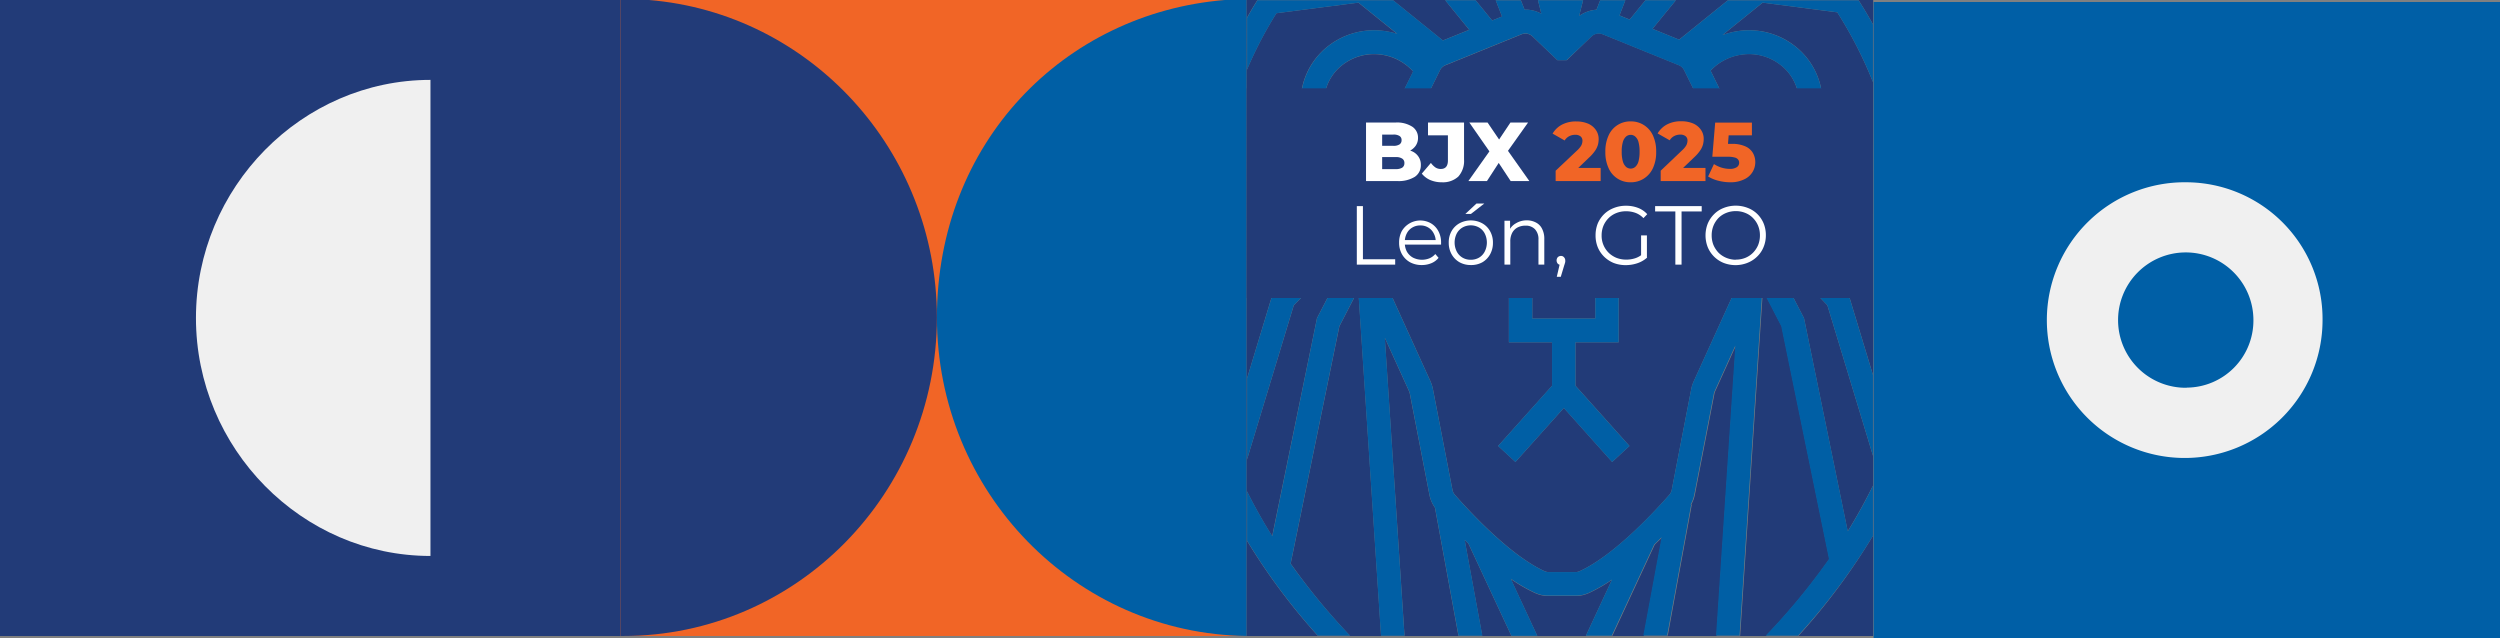
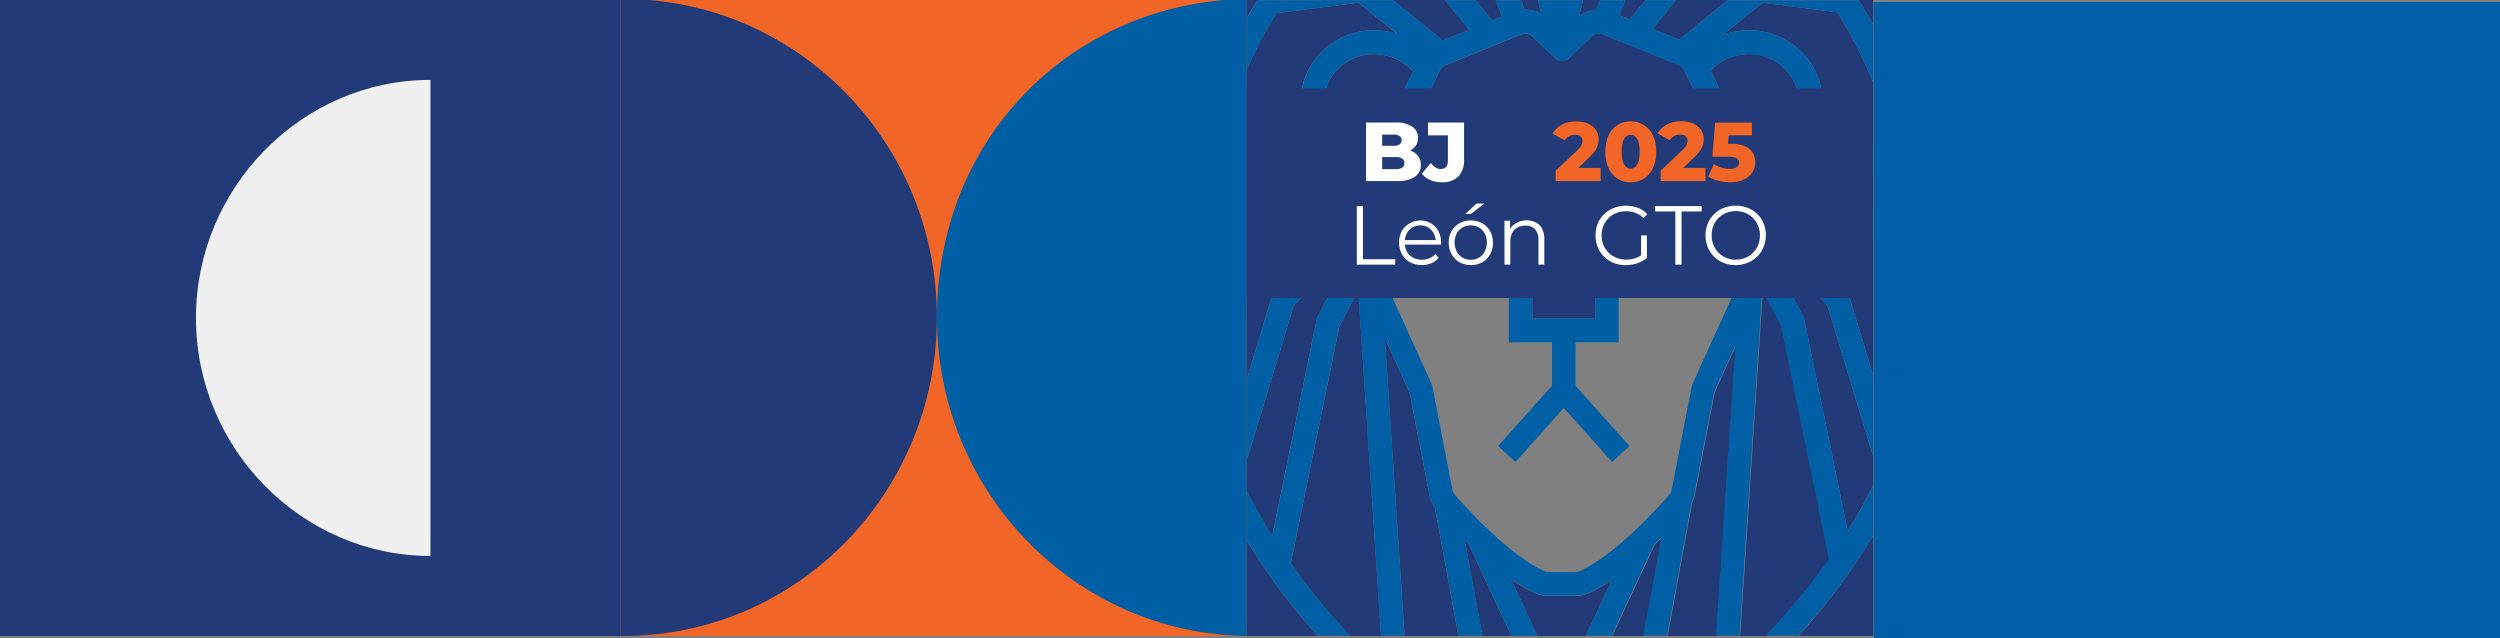
<svg xmlns="http://www.w3.org/2000/svg" viewBox="0 0 548.6 140">
  <rect x="0" y="0" width="548.6" height="140" fill="#808080" stroke="none" />
  <defs>
    <style>.cls-1{fill:none;}.cls-2{clip-path:url(#clip-path);}.cls-3{fill:#223b78;}.cls-4{fill:#f0f0f0;}.cls-5{clip-path:url(#clip-path-2);}.cls-6{fill:#f16526;}.cls-7{fill:#005fa5;}.cls-8{clip-path:url(#clip-path-3);}.cls-9{fill:#fff;}.cls-10{clip-path:url(#clip-path-4);}.cls-11{fill:#005fa6;}</style>
    <clipPath id="clip-path">
      <rect class="cls-1" width="137.46" height="139.56" />
    </clipPath>
    <clipPath id="clip-path-2">
      <rect class="cls-1" x="136.14" width="137.46" height="139.56" />
    </clipPath>
    <clipPath id="clip-path-3">
      <rect class="cls-1" x="273.6" width="137.46" height="139.56" />
    </clipPath>
    <clipPath id="clip-path-4">
      <rect class="cls-1" x="411.15" y="0.44" width="137.46" height="139.56" />
    </clipPath>
  </defs>
  <g id="Capa_2" data-name="Capa 2">
    <g id="Capa_1-2" data-name="Capa 1">
      <g class="cls-2">
        <path class="cls-3" d="M137.46,0H0V139.56H137.46Z" />
        <path class="cls-4" d="M94.46,122C66.23,122,43,98.44,43,69.78S66.23,17.53,94.46,17.53V122Z" />
      </g>
      <g class="cls-5">
        <path class="cls-6" d="M136.14,139.56H273.6V0H136.14Z" />
        <path class="cls-7" d="M268.77,0h4.83V139.56c-37.64-.46-68-31.57-68-69.89S233.4,2.92,268.77,0Z" />
        <path class="cls-3" d="M136.14,0h6.27c35.37,2.92,63.18,33,63.18,69.67,0,38.6-30.82,69.89-68.84,69.89h-.61Z" />
      </g>
      <g class="cls-8">
        <path class="cls-3" d="M305.33,37.31l-1.28,9.39h32.2V69.9h13.82V46.7H381.5l-1.27-9.39a2.45,2.45,0,0,0-.22-.71L369.57,15.4a2.24,2.24,0,0,0-1.18-1.11L351.67,7.5a2.26,2.26,0,0,0-2.4.46l-5.46,5.25h-2.05L336.29,8a2.25,2.25,0,0,0-1.56-.62,2.19,2.19,0,0,0-.83.16l-16.73,6.79A2.28,2.28,0,0,0,316,15.4L305.56,36.6a2,2,0,0,0-.22.71Z" />
        <path class="cls-3" d="M273.6,0V139.56H411.05V0ZM411,18a92.82,92.82,0,0,0-7.82-15.29L386.8.58,378,7.69a17,17,0,0,1,3.56-.89,16.31,16.31,0,0,1,12,3.06,15.72,15.72,0,0,1,4.86,19.37L411,32v5.35l-15.86-3.52a16.53,16.53,0,0,1-9.44,4.63h-.11l.14,1.08L411,47.09v5.44l-23.11-6.88,17.65,18.6,5.46,18V100L401,67,387.52,52.79l.24,1.8.18-.1,7.93,15.33,9.59,46.76c2-3.24,3.85-6.59,5.53-10v11a139.08,139.08,0,0,1-16.3,21.92h-7.12a142.18,142.18,0,0,0,13.89-16.84L391,71.6l-4.14-8-5,75.9h-5.16l4.22-63.63-4.54,10a2.1,2.1,0,0,0-.16.52l-4.29,22.12a7.51,7.51,0,0,1-.82,2.25l.13,0-5.27,28.73h-5.23l4-21.55c-.52.52-1.07,1-1.63,1.59l-9.3,20H348l5.72-12.29a33.67,33.67,0,0,1-5.06,2.9,7.21,7.21,0,0,1-3,.65h-5.81a7.26,7.26,0,0,1-3-.65,34.66,34.66,0,0,1-5.31-3.07l5.8,12.46h-5.68l-9.43-20.23h0l-.83-.81,3.86,21h-5.23l-5.15-28.09a7.51,7.51,0,0,1-1.23-2.91l-4.29-22.12a2.59,2.59,0,0,0-.16-.52l-5.32-11.7,4.33,65.34h-5.15l-5-75.89-4.14,8-10.69,52.08a142.28,142.28,0,0,0,13,15.81h-7.08a137.7,137.7,0,0,1-15.52-20.83V107.81c1.68,3.38,3.54,6.66,5.53,9.85L289,69.81l8.81-17L283.91,67,273.66,100.8V83l5.7-18.81,18.46-18.82-24.16,7.2V47.17l26.2-7.81.11-.84-.35,0a16.55,16.55,0,0,1-9.52-4.71l-16.44,3.64V32.07l13.2-2.93a15.7,15.7,0,0,1,4.9-19.27,16.33,16.33,0,0,1,12-3.07,16.71,16.71,0,0,1,2.82.64L298.09.58l-18,2.32a87.15,87.15,0,0,0-6.46,12.39V3.89c.73-1.31,1.49-2.58,2.27-3.83h29.79l10.93,8.82,5.78-2.34L317.14.06h6.68l3.62,4.44,2.17-.88L328.22.06h5.53l.8,2.06a7.29,7.29,0,0,1,3.68.89L337.49.06h9.91l-.87,3.44a7.46,7.46,0,0,1,3.8-1.37l.81-2.07h5.53l-1.29,3.32,2.24.91L361.07.06h6.68l-5.12,6.27,5.83,2.37L379.17.06h28.68Q409.5,2.63,411,5.35V18Z" />
        <path class="cls-3" d="M386.64,63.2l0,.08h.08Z" />
-         <path class="cls-3" d="M382.21,51.92h-27v23.2h-9.49v9.51l11.85,13.23-3.8,3.51L343.17,89.52l-10.62,11.85-3.8-3.51L340.6,84.63V75.12h-9.49V51.92H303.35l-.8,5.92a2.21,2.21,0,0,0,.19,1.27L313.9,83.66a7.82,7.82,0,0,1,.54,1.7l4.29,22.13a2.33,2.33,0,0,0,.52,1.07c2.65,3,11.91,13.25,19.72,16.79a2.37,2.37,0,0,0,.92.19h5.81a2.32,2.32,0,0,0,.91-.19c7.81-3.54,17.07-13.74,19.72-16.79a2.33,2.33,0,0,0,.52-1.07l4.28-22.12a7.5,7.5,0,0,1,.55-1.7l11.16-24.55a2.32,2.32,0,0,0,.19-1.27l-.8-5.93Z" />
        <path class="cls-3" d="M303.09,12a11.29,11.29,0,0,0-8.29,2.1,10.43,10.43,0,0,0-4.18,7.07,11,11,0,0,0,9.67,12.15c.36.05.72.08,1.08.1l8.73-17.72a11.54,11.54,0,0,0-7-3.7Z" />
        <path class="cls-3" d="M375.37,15.5l8.8,17.88a8,8,0,0,0,.84-.08,11,11,0,0,0,9.68-12.15,10.43,10.43,0,0,0-4.18-7.07,11.23,11.23,0,0,0-8.29-2.1,11.42,11.42,0,0,0-6.85,3.53Z" />
        <path class="cls-7" d="M379.17.06,368.47,8.7l-5.84-2.37L367.75.06h-6.68L357.61,4.3l-2.23-.91L356.67.06h-5.53l-.81,2.08a7.34,7.34,0,0,0-3.8,1.37l.86-3.45h-9.9L338.23,3a7.42,7.42,0,0,0-3.68-.89L333.74.07h-5.53l1.39,3.55-2.16.88L323.82.06h-6.68l5.28,6.48-5.78,2.34L305.72.06H275.93c-.78,1.25-1.54,2.52-2.27,3.83v11.4A87.15,87.15,0,0,1,280.12,2.9l18-2.32,8.5,6.85a16.91,16.91,0,0,0-2.82-.63,16.37,16.37,0,0,0-12,3.06,15.69,15.69,0,0,0-4.89,19.28l-13.22,2.93v5.34l16.44-3.64a16.55,16.55,0,0,0,9.52,4.71l.35,0-.11.84-26.2,7.81v5.44l24.16-7.2L279.36,64.23,273.66,83V100.8L283.9,67l13.92-14.19-8.81,17-9.81,47.84a113,113,0,0,1-5.54-9.85v10.86a138.88,138.88,0,0,0,15.52,20.83h7.08a143.21,143.21,0,0,1-13.05-15.81L293.9,71.6l4.14-8,5,75.9h5.16L303.9,74.15l5.32,11.7a2.52,2.52,0,0,1,.17.53l4.28,22.12a7.47,7.47,0,0,0,1.23,2.9l5.16,28.1h5.23l-3.87-21,.83.81h0l9.42,20.23h5.69L331.54,127a35.18,35.18,0,0,0,5.32,3.08,7.17,7.17,0,0,0,3,.64h5.81a7.17,7.17,0,0,0,3-.64,35.49,35.49,0,0,0,5.06-2.9L348,139.5h5.68l9.31-20c.56-.53,1.1-1.07,1.62-1.59l-4,21.55h5.23l5.27-28.72-.13,0a7.41,7.41,0,0,0,.82-2.25l4.29-22.12a2,2,0,0,1,.17-.52l4.54-10-4.23,63.63h5.16l5-75.89,4.14,8,10.47,51.07a142.88,142.88,0,0,1-13.89,16.83h7.12A138,138,0,0,0,411,117.58v-11c-1.67,3.43-3.53,6.77-5.52,10l-9.6-46.76L387.93,54.5l-.18.1-.24-1.8L401,67,411,100V82.27l-5.46-18-17.65-18.6L411,52.54V47.1l-25.26-7.53-.15-1.08h.12a16.47,16.47,0,0,0,9.43-4.63L411,37.37V32L398.4,29.23a15.67,15.67,0,0,0-4.86-19.36,16.32,16.32,0,0,0-12-3.07,17,17,0,0,0-3.56.89L386.79.58,403.16,2.7A92.76,92.76,0,0,1,411,18V5.35c-1-1.81-2.05-3.58-3.15-5.28H379.17Zm7.47,63.14,0,.09h-.08l0-.09ZM317.17,14.29,333.9,7.5a2.4,2.4,0,0,1,.83-.16,2.22,2.22,0,0,1,1.55.63l5.48,5.24h2L349.27,8a2.28,2.28,0,0,1,2.4-.47l16.71,6.79a2.3,2.3,0,0,1,1.19,1.11L380,36.6a2.15,2.15,0,0,1,.21.72l1.28,9.39H350.07V69.9H336.25V46.71h-32.2l1.28-9.39a2.29,2.29,0,0,1,.21-.72L316,15.4a2.3,2.3,0,0,1,1.18-1.1Zm-16.87,19a11,11,0,0,1-9.68-12.15,10.4,10.4,0,0,1,4.19-7.07,11.26,11.26,0,0,1,8.28-2.1,11.48,11.48,0,0,1,7,3.69l-8.72,17.72a9.83,9.83,0,0,1-1.08-.09Zm82.53,25.82L371.66,83.68a8.32,8.32,0,0,0-.54,1.69l-4.28,22.12a2.37,2.37,0,0,1-.52,1.08c-2.66,3-11.92,13.25-19.72,16.78a2.15,2.15,0,0,1-.91.19h-5.81a2.17,2.17,0,0,1-.92-.19c-7.81-3.53-17.07-13.74-19.72-16.78a2.32,2.32,0,0,1-.52-1.08l-4.29-22.13a7.74,7.74,0,0,0-.54-1.69L302.73,59.12a2.34,2.34,0,0,1-.19-1.28l.8-5.92H331.1v23.2h9.48v9.51L328.74,97.87l3.8,3.51,10.62-11.85,10.6,11.85,3.81-3.51L345.72,84.64V75.12h9.48V51.93h27l.8,5.92a2.21,2.21,0,0,1-.19,1.27ZM382.22,12a11.22,11.22,0,0,1,8.29,2.1,10.44,10.44,0,0,1,4.19,7.07A11,11,0,0,1,385,33.3a8,8,0,0,1-.84.08L375.37,15.5A11.56,11.56,0,0,1,382.23,12Z" />
        <path class="cls-3" d="M411,19.39H273.6v46H411Z" />
        <path class="cls-9" d="M299.76,39.73V26.89h6.47a6.14,6.14,0,0,1,3.72.94,2.87,2.87,0,0,1,1.22,2.42,3,3,0,0,1-.52,1.74,3.52,3.52,0,0,1-1.44,1.17,5.16,5.16,0,0,1-2.21.43l.36-.88a5.91,5.91,0,0,1,2.33.42,3.26,3.26,0,0,1,1.54,1.19,3.14,3.14,0,0,1,.56,1.89,3,3,0,0,1-1.34,2.6,6.75,6.75,0,0,1-3.86.92Zm3.54-2.62h3a2.6,2.6,0,0,0,1.39-.31,1.13,1.13,0,0,0,.49-1,1.1,1.1,0,0,0-.49-1,2.42,2.42,0,0,0-1.39-.33h-3.25V32h2.71a2.36,2.36,0,0,0,1.35-.31,1.07,1.07,0,0,0,.45-.94,1,1,0,0,0-.45-.91,2.36,2.36,0,0,0-1.35-.31H303.3Z" />
        <path class="cls-9" d="M316.4,40a6.4,6.4,0,0,1-2.52-.48A4.85,4.85,0,0,1,312,38.1l2-2.35a4.1,4.1,0,0,0,1,1,2.15,2.15,0,0,0,1.14.33c1.06,0,1.59-.62,1.59-1.87V29.7h-4.37V26.89h7.91V35A5.12,5.12,0,0,1,320,38.76,5,5,0,0,1,316.4,40Z" />
-         <path class="cls-9" d="M322.22,39.73l5.52-7.79v2.58l-5.31-7.63h4l3.4,5-1.72,0,3.34-5h3.87L330,34.38V31.81l5.6,7.92H331.5l-3.45-5.23h1.64l-3.39,5.23Z" />
        <path class="cls-6" d="M341.37,39.73V37.46L346.1,33a5.09,5.09,0,0,0,.74-.84,1.88,1.88,0,0,0,.32-.66,2.09,2.09,0,0,0,.09-.57,1.19,1.19,0,0,0-.41-1,1.82,1.82,0,0,0-1.21-.35,2.78,2.78,0,0,0-1.28.31,2.45,2.45,0,0,0-1,.94l-2.65-1.51a5.23,5.23,0,0,1,2-1.94,6.51,6.51,0,0,1,3.19-.73,6.58,6.58,0,0,1,2.57.47,4,4,0,0,1,1.71,1.36,3.48,3.48,0,0,1,.64,2.07,4.89,4.89,0,0,1-.17,1.25,4.53,4.53,0,0,1-.63,1.3,9,9,0,0,1-1.35,1.52L345,38.13l-.6-1.28h6.85v2.88Z" />
        <path class="cls-6" d="M357.83,40A5.16,5.16,0,0,1,353,36.92a8.21,8.21,0,0,1-.72-3.61A8.21,8.21,0,0,1,353,29.7a5.17,5.17,0,0,1,4.86-3.06,5.18,5.18,0,0,1,2.85.79,5.27,5.27,0,0,1,2,2.27,8.21,8.21,0,0,1,.72,3.61,8.21,8.21,0,0,1-.72,3.61,5.36,5.36,0,0,1-2,2.28A5.26,5.26,0,0,1,357.83,40Zm0-3a1.53,1.53,0,0,0,1-.37,2.46,2.46,0,0,0,.71-1.17,8,8,0,0,0,.25-2.17,7.8,7.8,0,0,0-.25-2.16,2.37,2.37,0,0,0-.71-1.17,1.48,1.48,0,0,0-1-.37,1.55,1.55,0,0,0-1,.37,2.51,2.51,0,0,0-.7,1.17,7.39,7.39,0,0,0-.26,2.16,7.56,7.56,0,0,0,.26,2.17,2.62,2.62,0,0,0,.7,1.17A1.61,1.61,0,0,0,357.83,37Z" />
        <path class="cls-6" d="M364.42,39.73V37.46l4.73-4.5a4.66,4.66,0,0,0,.74-.84,1.88,1.88,0,0,0,.32-.66,2.09,2.09,0,0,0,.09-.57,1.19,1.19,0,0,0-.41-1,1.82,1.82,0,0,0-1.21-.35,2.78,2.78,0,0,0-1.28.31,2.45,2.45,0,0,0-1,.94l-2.65-1.51a5.23,5.23,0,0,1,2-1.94,6.51,6.51,0,0,1,3.19-.73,6.58,6.58,0,0,1,2.57.47,4,4,0,0,1,1.71,1.36,3.42,3.42,0,0,1,.64,2.07,4.89,4.89,0,0,1-.17,1.25,4.28,4.28,0,0,1-.63,1.3,9,9,0,0,1-1.35,1.52L368,38.13l-.6-1.28h6.85v2.88Z" />
        <path class="cls-6" d="M379.72,40a10.73,10.73,0,0,1-2.61-.33,7.89,7.89,0,0,1-2.28-.94L376.11,36a6.8,6.8,0,0,0,1.68.79,6.49,6.49,0,0,0,1.83.27,2.65,2.65,0,0,0,1.46-.35,1.14,1.14,0,0,0,.56-1,1.07,1.07,0,0,0-.22-.68,1.26,1.26,0,0,0-.74-.46,5.23,5.23,0,0,0-1.5-.17h-3.43l.63-7.5h8.06V29.7h-6.79l1.82-1.6-.41,5.06-1.83-1.59H380a7,7,0,0,1,3,.55,3.56,3.56,0,0,1,1.66,1.45,4,4,0,0,1,.52,2,4.12,4.12,0,0,1-2.38,3.76A6.78,6.78,0,0,1,379.72,40Z" />
        <path class="cls-9" d="M297.74,58.07V45.23h1.34V56.89h7.08v1.18Z" />
        <path class="cls-9" d="M312,58.16a5.34,5.34,0,0,1-2.6-.62,4.67,4.67,0,0,1-1.75-1.75,5.08,5.08,0,0,1-.63-2.55,5.34,5.34,0,0,1,.59-2.53A4.71,4.71,0,0,1,314,49a4.34,4.34,0,0,1,1.64,1.73,5.21,5.21,0,0,1,.59,2.54,1.62,1.62,0,0,1,0,.21v.2H308v-1h7.57l-.51.38a3.73,3.73,0,0,0-.45-1.85,3.13,3.13,0,0,0-1.19-1.28,3.27,3.27,0,0,0-1.75-.46,3.34,3.34,0,0,0-1.75.46,3.11,3.11,0,0,0-1.21,1.28,4,4,0,0,0-.44,1.89v.2a4,4,0,0,0,.47,1.94,3.49,3.49,0,0,0,1.34,1.3,4.4,4.4,0,0,0,3.58.15,3.37,3.37,0,0,0,1.3-.95l.72.84a4,4,0,0,1-1.59,1.18A5.39,5.39,0,0,1,312,58.16Z" />
        <path class="cls-9" d="M322.73,58.16a5,5,0,0,1-2.47-.62,4.66,4.66,0,0,1-1.72-1.75,5.08,5.08,0,0,1-.63-2.55,5,5,0,0,1,.63-2.54A4.54,4.54,0,0,1,320.26,49a5.27,5.27,0,0,1,5,0,4.4,4.4,0,0,1,1.72,1.73,5,5,0,0,1,.63,2.54,5.08,5.08,0,0,1-.63,2.55,4.52,4.52,0,0,1-1.72,1.75A5,5,0,0,1,322.73,58.16Zm0-1.16a3.52,3.52,0,0,0,1.82-.46,3.25,3.25,0,0,0,1.25-1.32,4.41,4.41,0,0,0,0-4,3.26,3.26,0,0,0-1.25-1.3,3.7,3.7,0,0,0-3.61,0,3.35,3.35,0,0,0-1.26,1.3,4.41,4.41,0,0,0,0,4,3.34,3.34,0,0,0,1.26,1.32A3.48,3.48,0,0,0,322.73,57Zm-1.17-10.06L324,44.66h1.72l-2.93,2.28Z" />
        <path class="cls-9" d="M335,48.35a4.21,4.21,0,0,1,2,.46,3,3,0,0,1,1.37,1.35,4.7,4.7,0,0,1,.51,2.31v5.6h-1.28V52.6a3.16,3.16,0,0,0-.76-2.29,2.73,2.73,0,0,0-2.1-.79,3.62,3.62,0,0,0-1.77.42,2.81,2.81,0,0,0-1.15,1.19,4,4,0,0,0-.4,1.88v5.06h-1.28V48.44h1.23v2.64l-.2-.49A3.43,3.43,0,0,1,332.66,49,4.49,4.49,0,0,1,335,48.35Z" />
-         <path class="cls-9" d="M341.62,60.74l.79-3.39.14.79a1,1,0,0,1-.7-.27,1.09,1.09,0,0,1,0-1.44,1,1,0,0,1,.69-.27.83.83,0,0,1,.66.29,1,1,0,0,1,.28.7,2.64,2.64,0,0,1,0,.29,1.57,1.57,0,0,1-.08.33,4.3,4.3,0,0,1-.14.44l-.76,2.53Z" />
        <path class="cls-9" d="M356.76,58.18a7.28,7.28,0,0,1-2.67-.48A6.58,6.58,0,0,1,352,56.32a6.34,6.34,0,0,1-1.39-2.07,6.87,6.87,0,0,1-.48-2.6,7,7,0,0,1,.48-2.61A6.45,6.45,0,0,1,352,47a6.25,6.25,0,0,1,2.12-1.35,7.05,7.05,0,0,1,2.67-.5,7.25,7.25,0,0,1,2.64.46A5.19,5.19,0,0,1,361.47,47l-.83.87a4.66,4.66,0,0,0-1.75-1.16,6,6,0,0,0-2.06-.35,5.65,5.65,0,0,0-2.16.4A5.07,5.07,0,0,0,353,47.85a5.36,5.36,0,0,0-1.14,1.69,5.55,5.55,0,0,0-.4,2.11A5.23,5.23,0,0,0,353,55.46a5.38,5.38,0,0,0,1.72,1.12,5.77,5.77,0,0,0,2.14.39,6.25,6.25,0,0,0,2.05-.33,4.77,4.77,0,0,0,1.78-1.12l.76,1a6.08,6.08,0,0,1-2.11,1.23A7.94,7.94,0,0,1,356.76,58.18Zm3.36-1.8V51.65h1.28v4.89Z" />
        <path class="cls-9" d="M367.64,58.07V46.4H363.2V45.23h10.22V46.4H369V58.07Z" />
        <path class="cls-9" d="M380.9,58.18a7.21,7.21,0,0,1-2.65-.48,6.31,6.31,0,0,1-3.5-3.45,7.12,7.12,0,0,1,0-5.19A6.39,6.39,0,0,1,376.14,47a6,6,0,0,1,2.11-1.37,7.25,7.25,0,0,1,5.29,0,6.07,6.07,0,0,1,2.1,1.35A6.24,6.24,0,0,1,387,49a6.78,6.78,0,0,1,.5,2.61,6.69,6.69,0,0,1-.5,2.6,6,6,0,0,1-1.39,2.07,6.29,6.29,0,0,1-2.1,1.38A7.08,7.08,0,0,1,380.9,58.18Zm0-1.21a5.53,5.53,0,0,0,2.1-.39,5,5,0,0,0,1.68-1.12,5.43,5.43,0,0,0,1.12-1.68,5.69,5.69,0,0,0,.4-2.13,5.55,5.55,0,0,0-.4-2.11,5.14,5.14,0,0,0-1.12-1.69A4.72,4.72,0,0,0,383,46.73a5.35,5.35,0,0,0-2.1-.4,5.47,5.47,0,0,0-2.11.4,5,5,0,0,0-1.7,1.12A5.48,5.48,0,0,0,376,49.54a5.54,5.54,0,0,0-.39,2.11,5.62,5.62,0,0,0,.39,2.11,5.77,5.77,0,0,0,1.12,1.7,5.29,5.29,0,0,0,1.7,1.12A5.65,5.65,0,0,0,380.9,57Z" />
      </g>
      <g class="cls-10">
        <path class="cls-11" d="M548.6.44H411.15V140H548.6Z" />
-         <path class="cls-4" d="M479.87,40a30.25,30.25,0,1,0,29.79,30.25A30,30,0,0,0,479.87,40Zm0,45.09a14.85,14.85,0,1,1,14.62-14.84A14.73,14.73,0,0,1,479.87,85.06Z" />
      </g>
    </g>
  </g>
</svg>